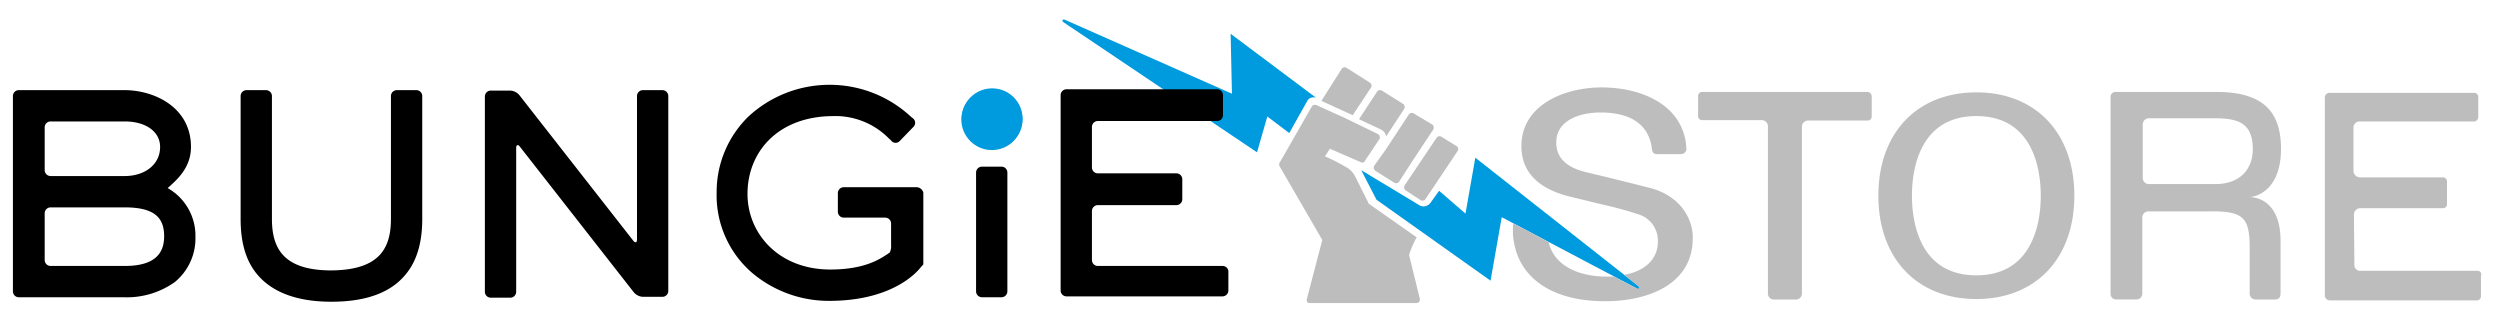
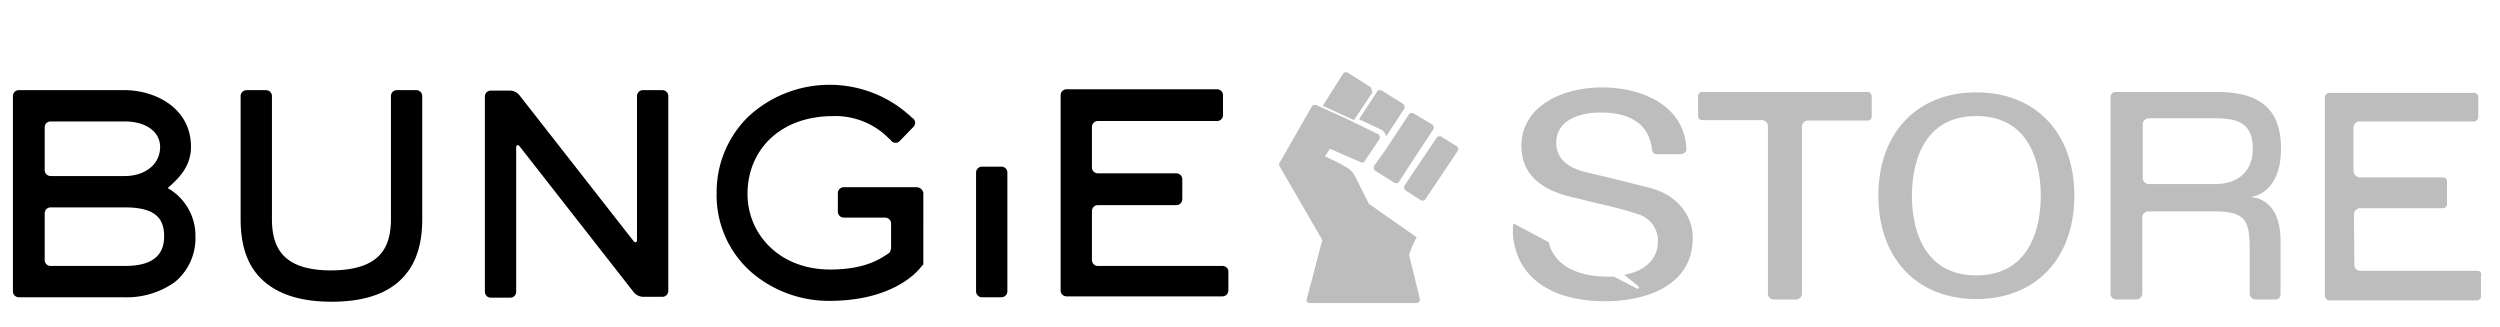
<svg xmlns="http://www.w3.org/2000/svg" version="1.1" id="Layer_1" x="0" y="0" viewBox="0 0 1200 157" xml:space="preserve">
  <style>.st0{fill:#009ade}</style>
  <g id="Group_2_1_" transform="translate(186.106)">
-     <path id="Path_2429_1_" class="st0" d="M600.64 137.53l-78.59-61.84-4.72 26.84-12.67-10.95-4.3 6c-.83.92-1.99 1.46-3.22 1.5-.6-.02-1.18-.16-1.72-.43l-28.13-16.96 7.31 14.17 54.76 38.87 5.36-30.48 65.51 34.57h.21c.31.05.6-.17.64-.48a.43.43 0 000-.16c-.23-.22-.23-.43-.44-.65zM441.52 48.21c.39-.63 1.01-1.09 1.72-1.29.77-.26 1.6-.26 2.36 0l-41.01-30.71.64 28.77-80.52-35.64h-.21a.68.68 0 00-.64.64c0 .21.21.43.43.64l92.98 62.49 4.94-17.18 10.52 7.94 8.79-15.66z" />
-   </g>
-   <path id="Path_2430_1_" class="st0" d="M476.24 42.41c-8.06 0-14.6 6.54-14.6 14.6s6.54 14.6 14.6 14.6c8.06 0 14.6-6.54 14.6-14.6 0-8.06-6.54-14.59-14.6-14.6z" />
+     </g>
  <path id="Path_2431_1_" d="M80.5 90.29c3.65-3.43 11.17-9.23 11.17-19.76 0-18.9-17.39-27.27-31.99-27.27H8.99a2.84 2.84 0 00-2.79 2.8v93.84a2.844 2.844 0 002.79 2.79h50.68c8.67.28 17.19-2.29 24.26-7.31a27.133 27.133 0 009.88-21.69c.21-9.65-4.91-18.64-13.31-23.4zm-59.05-29.2a2.833 2.833 0 012.79-2.8h35.64c9.88 0 16.97 4.74 16.97 12.25 0 8.59-7.52 13.96-16.96 13.96H24.24a2.844 2.844 0 01-2.79-2.79V61.09zm38.43 66.57H24.24a2.835 2.835 0 01-2.79-2.78v-22.55a2.844 2.844 0 012.79-2.79h35.65c14.82 0 18.9 5.37 18.9 13.96-.01 9.21-5.81 14.16-18.91 14.16zm140.01-84.39h-9.45a2.844 2.844 0 00-2.79 2.79v59.05c0 14.39-5.8 24.48-28.56 24.69-22.76 0-28.56-10.31-28.56-24.69V46.06a2.844 2.844 0 00-2.79-2.79h-9.45a2.844 2.844 0 00-2.79 2.79v59.05c0 9.45 1.72 19.33 8.16 26.84s17.39 12.88 35.43 12.88 28.99-5.14 35.43-12.88c6.44-7.52 8.16-17.59 8.16-26.84V46.06a2.837 2.837 0 00-2.79-2.79zm118.1 0h-9.44a2.844 2.844 0 00-2.79 2.79v68.93c0 1.5-.86 1.72-1.72.64l-54.77-70a6.082 6.082 0 00-4.51-2.15h-9.23a2.844 2.844 0 00-2.79 2.79v93.83a2.844 2.844 0 002.79 2.79h9.45a2.844 2.844 0 002.79-2.79V70.97c0-1.5.86-1.72 1.72-.64l54.76 70a6.082 6.082 0 004.51 2.15h9.23a2.844 2.844 0 002.79-2.79V46.06a2.844 2.844 0 00-2.79-2.79zm162.76 36.72h-9.45a2.844 2.844 0 00-2.79 2.79v57.11a2.844 2.844 0 002.79 2.79h9.45a2.844 2.844 0 002.79-2.79V82.78a2.83 2.83 0 00-2.79-2.79zm106.08 47.67h-59.91a2.844 2.844 0 01-2.79-2.79v-23.62a2.844 2.844 0 012.79-2.79h37.79a2.844 2.844 0 002.79-2.79V86a2.844 2.844 0 00-2.79-2.79h-37.79a2.844 2.844 0 01-2.79-2.79V60.88a2.844 2.844 0 012.79-2.79h57.33a2.844 2.844 0 002.79-2.79v-9.66a2.844 2.844 0 00-2.79-2.79h-72.36a2.844 2.844 0 00-2.79 2.79v93.83a2.844 2.844 0 002.79 2.79h74.94a2.844 2.844 0 002.79-2.79v-9.45a2.8 2.8 0 00-2.79-2.36zm-146.87-37.8h-35a2.844 2.844 0 00-2.79 2.79v9.02a2.844 2.844 0 002.79 2.79h19.97c1.53.03 2.76 1.26 2.79 2.79v10.52c.11 1.18-.12 2.37-.64 3.43l-.64.43c-.21.21-.43.43-.64.43-4.08 2.79-11.6 7.31-27.27 7.31-24.69 0-39.73-17.18-39.73-36.29 0-20.4 14.82-37.15 40.8-37.35a36.064 36.064 0 0127.27 10.94c1.08.86 1.08 1.08 1.08 1.08a2.719 2.719 0 003.85.01l.01-.01 6.66-6.87a2.719 2.719 0 00.01-3.85l-.01-.01-1.08-.86c-21.98-20.53-56.07-20.62-78.16-.21a50.53 50.53 0 00-15.24 36.5 49.099 49.099 0 0017.18 38.65 56.978 56.978 0 0036.93 13.31c29.2 0 41.44-12.88 44.02-16.32l.43-.43c.21-.21.21-.43.43-.43 0-.12.09-.21.21-.21h.01V92.44c-.4-1.48-1.71-2.54-3.24-2.58z" fill="#000" />
-   <path id="Path_2432_1_" d="M658.12 41.98c.48-.83.19-1.88-.64-2.36h-.01l-11.17-7.09a1.25 1.25 0 00-.86-.21c-.62-.03-1.21.31-1.5.86l-9.66 15.24 15.03 6.87 8.81-13.31zm4.73 20.18c1.15.55 2.01 1.56 2.36 2.79.02.16.1.31.21.43l8.59-13.1c.44-.79.26-1.78-.43-2.36l-10.31-6.44a1.25 1.25 0 00-.86-.21c-.62-.03-1.21.31-1.5.86l-8.59 13.09 10.53 4.94zm36.29 7.95l-7.3-4.5a1.25 1.25 0 00-.86-.21c-.62-.03-1.21.31-1.5.86L674.21 89c-.41.79-.24 1.77.43 2.36l7.31 4.72c.25.17.56.25.86.21.62.03 1.21-.31 1.5-.86l15.24-22.76c.61-.73.52-1.81-.21-2.42-.06-.04-.13-.1-.2-.14zm-22.76 52.39c.03-.29.11-.58.21-.86.88-2.69 2.03-5.27 3.43-7.73L657.04 97.8l-6.66-13.31c-.97-1.83-2.47-3.33-4.3-4.3a90.244 90.244 0 00-10.09-5.14l2.36-3.65 14.82 6.44c.21 0 .43.21.64.21.68-.01 1.28-.44 1.5-1.08l6.87-10.31c.4-.89.02-1.94-.86-2.36l-15.46-7.52-13.74-6.23a1.25 1.25 0 00-.86-.21h-.43c-.43.08-.81.31-1.08.64l-15.24 26.63c-.61.64-.69 1.62-.21 2.36l20.4 35.22-7.31 27.92c-.43 1.29-.21 2.36 1.5 2.36h50.68c1.5 0 2.15-.86 1.93-2.15l-5.12-20.82zm-16.75-42.94c-.44.79-.26 1.78.43 2.36l9.23 5.8c.25.17.56.25.86.21.62.03 1.21-.31 1.5-.86l6.66-10.31 9.66-14.6c.41-.79.24-1.77-.43-2.36l-9.02-5.37a1.25 1.25 0 00-.86-.21c-.62-.03-1.21.31-1.5.86L665.42 71.4l-5.79 8.16zm132.7 10.73c-4.3-1.08-19.54-4.94-25.99-6.44l-5.37-1.29c-9.45-2.36-13.96-7.09-13.96-14.17 0-10.52 10.95-14.39 21.26-14.39 14.82 0 22.76 6.01 24.48 16.32.21 1.29.21 3.65 2.36 3.65h11.81c1.34 0 2.46-1.02 2.58-2.36 0 0-.21-1.93-.21-2.58-2.58-19.97-23.19-27.07-40.37-27.07-18.68 0-38.65 8.8-38.65 28.13 0 12.24 7.73 20.4 23.19 24.26 5.37 1.29 9.88 2.36 13.96 3.43h.21c7.31 1.72 13.31 3.22 18.25 4.94 6.11 1.56 10.26 7.24 9.88 13.53 0 6.66-4.51 13.53-16.11 15.68l6.66 5.37c.21.21.21.43.43.64.05.31-.17.6-.48.64a.43.43 0 01-.16 0h-.21l-11.17-5.8h-3.01c-15.68 0-25.99-6.23-28.34-16.53l-16.96-9.02c-.18 1.21-.25 2.43-.21 3.65v1.29c1.29 20.4 17.82 32.42 44.23 32.42 20.4 0 42.09-7.94 42.09-30.28.21-8.34-5.16-19.94-20.19-24.02zm302.55-18.89c0-16.75-7.52-27.27-30.92-27.27h-48.53c-1.3.01-2.35 1.06-2.36 2.36v94.47a2.711 2.711 0 002.62 2.79h9.83a2.844 2.844 0 002.79-2.79v-36.49a2.937 2.937 0 012.86-3.01H1060.95c16.75-.21 18.9 3.65 18.9 18.25v21.26a2.844 2.844 0 002.79 2.79h9.24c2.58 0 2.79-1.72 2.79-3.22v-24.9c0-21.9-15.03-21.04-15.03-21.04 4.72-.23 15.24-4.52 15.24-23.2zm-31.57 16.95h-31.78a2.937 2.937 0 01-3.01-2.86v-25.7a2.937 2.937 0 012.86-3.01H1062.87c10.74 0 18.47 1.72 18.47 14.82.01 9.03-5.57 16.75-18.03 16.75zM1189.58 130h-56.69c-1.53.02-2.78-1.2-2.8-2.73 0-.09 0-.18.01-.28l-.21-24.26c.15-1.39 1.2-2.53 2.58-2.79h40.16c1.06 0 1.93-.85 1.93-1.92V87.07c0-1.06-.85-1.93-1.92-1.93h-39.96a3.214 3.214 0 01-3.01-2.79V61.3a2.937 2.937 0 012.86-3.01h55.33c.92-.23 1.6-.99 1.72-1.93v-9.87c-.04-.97-.76-1.78-1.72-1.93h-69.79c-1.08.05-1.98.86-2.15 1.93v95.34c.01 1.3 1.06 2.35 2.36 2.36h70.65c1.06 0 1.93-.85 1.93-1.92v-9.68c.42-1.5-.22-2.36-1.29-2.58V130zM948.65 44.34c-28.56 0-47.03 19.54-47.03 49.6s18.47 49.6 47.03 49.6c28.56 0 47.03-19.54 47.03-49.6s-18.47-49.6-47.03-49.6zm0 87.82c-27.92 0-30.92-26.84-30.92-38.22s3.01-38.22 30.92-38.22c27.91 0 30.92 26.84 30.92 38.22s-3 38.22-30.92 38.22zm-52.18-88.03h-79.45c-1.06 0-1.93.85-1.93 1.92v9.68c0 1.06.85 1.93 1.92 1.93h28.58a3.019 3.019 0 013.01 2.58v80.74a2.844 2.844 0 002.79 2.79h10.74a2.844 2.844 0 002.79-2.79v-80.1a2.937 2.937 0 012.86-3.01H896.49c1.06 0 1.93-.85 1.93-1.92v-9.68c0-1.11-.84-2.05-1.95-2.14z" fill="#bdbdbd" />
-   <path id="Path_2430" class="st0" d="M476.11 42.71c-8.1 0-14.66 6.57-14.66 14.66s6.57 14.66 14.66 14.66c8.1 0 14.66-6.57 14.66-14.66-.01-8.09-6.57-14.65-14.66-14.66z" />
+   <path id="Path_2432_1_" d="M658.12 41.98h-.01l-11.17-7.09a1.25 1.25 0 00-.86-.21c-.62-.03-1.21.31-1.5.86l-9.66 15.24 15.03 6.87 8.81-13.31zm4.73 20.18c1.15.55 2.01 1.56 2.36 2.79.02.16.1.31.21.43l8.59-13.1c.44-.79.26-1.78-.43-2.36l-10.31-6.44a1.25 1.25 0 00-.86-.21c-.62-.03-1.21.31-1.5.86l-8.59 13.09 10.53 4.94zm36.29 7.95l-7.3-4.5a1.25 1.25 0 00-.86-.21c-.62-.03-1.21.31-1.5.86L674.21 89c-.41.79-.24 1.77.43 2.36l7.31 4.72c.25.17.56.25.86.21.62.03 1.21-.31 1.5-.86l15.24-22.76c.61-.73.52-1.81-.21-2.42-.06-.04-.13-.1-.2-.14zm-22.76 52.39c.03-.29.11-.58.21-.86.88-2.69 2.03-5.27 3.43-7.73L657.04 97.8l-6.66-13.31c-.97-1.83-2.47-3.33-4.3-4.3a90.244 90.244 0 00-10.09-5.14l2.36-3.65 14.82 6.44c.21 0 .43.21.64.21.68-.01 1.28-.44 1.5-1.08l6.87-10.31c.4-.89.02-1.94-.86-2.36l-15.46-7.52-13.74-6.23a1.25 1.25 0 00-.86-.21h-.43c-.43.08-.81.31-1.08.64l-15.24 26.63c-.61.64-.69 1.62-.21 2.36l20.4 35.22-7.31 27.92c-.43 1.29-.21 2.36 1.5 2.36h50.68c1.5 0 2.15-.86 1.93-2.15l-5.12-20.82zm-16.75-42.94c-.44.79-.26 1.78.43 2.36l9.23 5.8c.25.17.56.25.86.21.62.03 1.21-.31 1.5-.86l6.66-10.31 9.66-14.6c.41-.79.24-1.77-.43-2.36l-9.02-5.37a1.25 1.25 0 00-.86-.21c-.62-.03-1.21.31-1.5.86L665.42 71.4l-5.79 8.16zm132.7 10.73c-4.3-1.08-19.54-4.94-25.99-6.44l-5.37-1.29c-9.45-2.36-13.96-7.09-13.96-14.17 0-10.52 10.95-14.39 21.26-14.39 14.82 0 22.76 6.01 24.48 16.32.21 1.29.21 3.65 2.36 3.65h11.81c1.34 0 2.46-1.02 2.58-2.36 0 0-.21-1.93-.21-2.58-2.58-19.97-23.19-27.07-40.37-27.07-18.68 0-38.65 8.8-38.65 28.13 0 12.24 7.73 20.4 23.19 24.26 5.37 1.29 9.88 2.36 13.96 3.43h.21c7.31 1.72 13.31 3.22 18.25 4.94 6.11 1.56 10.26 7.24 9.88 13.53 0 6.66-4.51 13.53-16.11 15.68l6.66 5.37c.21.21.21.43.43.64.05.31-.17.6-.48.64a.43.43 0 01-.16 0h-.21l-11.17-5.8h-3.01c-15.68 0-25.99-6.23-28.34-16.53l-16.96-9.02c-.18 1.21-.25 2.43-.21 3.65v1.29c1.29 20.4 17.82 32.42 44.23 32.42 20.4 0 42.09-7.94 42.09-30.28.21-8.34-5.16-19.94-20.19-24.02zm302.55-18.89c0-16.75-7.52-27.27-30.92-27.27h-48.53c-1.3.01-2.35 1.06-2.36 2.36v94.47a2.711 2.711 0 002.62 2.79h9.83a2.844 2.844 0 002.79-2.79v-36.49a2.937 2.937 0 012.86-3.01H1060.95c16.75-.21 18.9 3.65 18.9 18.25v21.26a2.844 2.844 0 002.79 2.79h9.24c2.58 0 2.79-1.72 2.79-3.22v-24.9c0-21.9-15.03-21.04-15.03-21.04 4.72-.23 15.24-4.52 15.24-23.2zm-31.57 16.95h-31.78a2.937 2.937 0 01-3.01-2.86v-25.7a2.937 2.937 0 012.86-3.01H1062.87c10.74 0 18.47 1.72 18.47 14.82.01 9.03-5.57 16.75-18.03 16.75zM1189.58 130h-56.69c-1.53.02-2.78-1.2-2.8-2.73 0-.09 0-.18.01-.28l-.21-24.26c.15-1.39 1.2-2.53 2.58-2.79h40.16c1.06 0 1.93-.85 1.93-1.92V87.07c0-1.06-.85-1.93-1.92-1.93h-39.96a3.214 3.214 0 01-3.01-2.79V61.3a2.937 2.937 0 012.86-3.01h55.33c.92-.23 1.6-.99 1.72-1.93v-9.87c-.04-.97-.76-1.78-1.72-1.93h-69.79c-1.08.05-1.98.86-2.15 1.93v95.34c.01 1.3 1.06 2.35 2.36 2.36h70.65c1.06 0 1.93-.85 1.93-1.92v-9.68c.42-1.5-.22-2.36-1.29-2.58V130zM948.65 44.34c-28.56 0-47.03 19.54-47.03 49.6s18.47 49.6 47.03 49.6c28.56 0 47.03-19.54 47.03-49.6s-18.47-49.6-47.03-49.6zm0 87.82c-27.92 0-30.92-26.84-30.92-38.22s3.01-38.22 30.92-38.22c27.91 0 30.92 26.84 30.92 38.22s-3 38.22-30.92 38.22zm-52.18-88.03h-79.45c-1.06 0-1.93.85-1.93 1.92v9.68c0 1.06.85 1.93 1.92 1.93h28.58a3.019 3.019 0 013.01 2.58v80.74a2.844 2.844 0 002.79 2.79h10.74a2.844 2.844 0 002.79-2.79v-80.1a2.937 2.937 0 012.86-3.01H896.49c1.06 0 1.93-.85 1.93-1.92v-9.68c0-1.11-.84-2.05-1.95-2.14z" fill="#bdbdbd" />
  <script />
</svg>